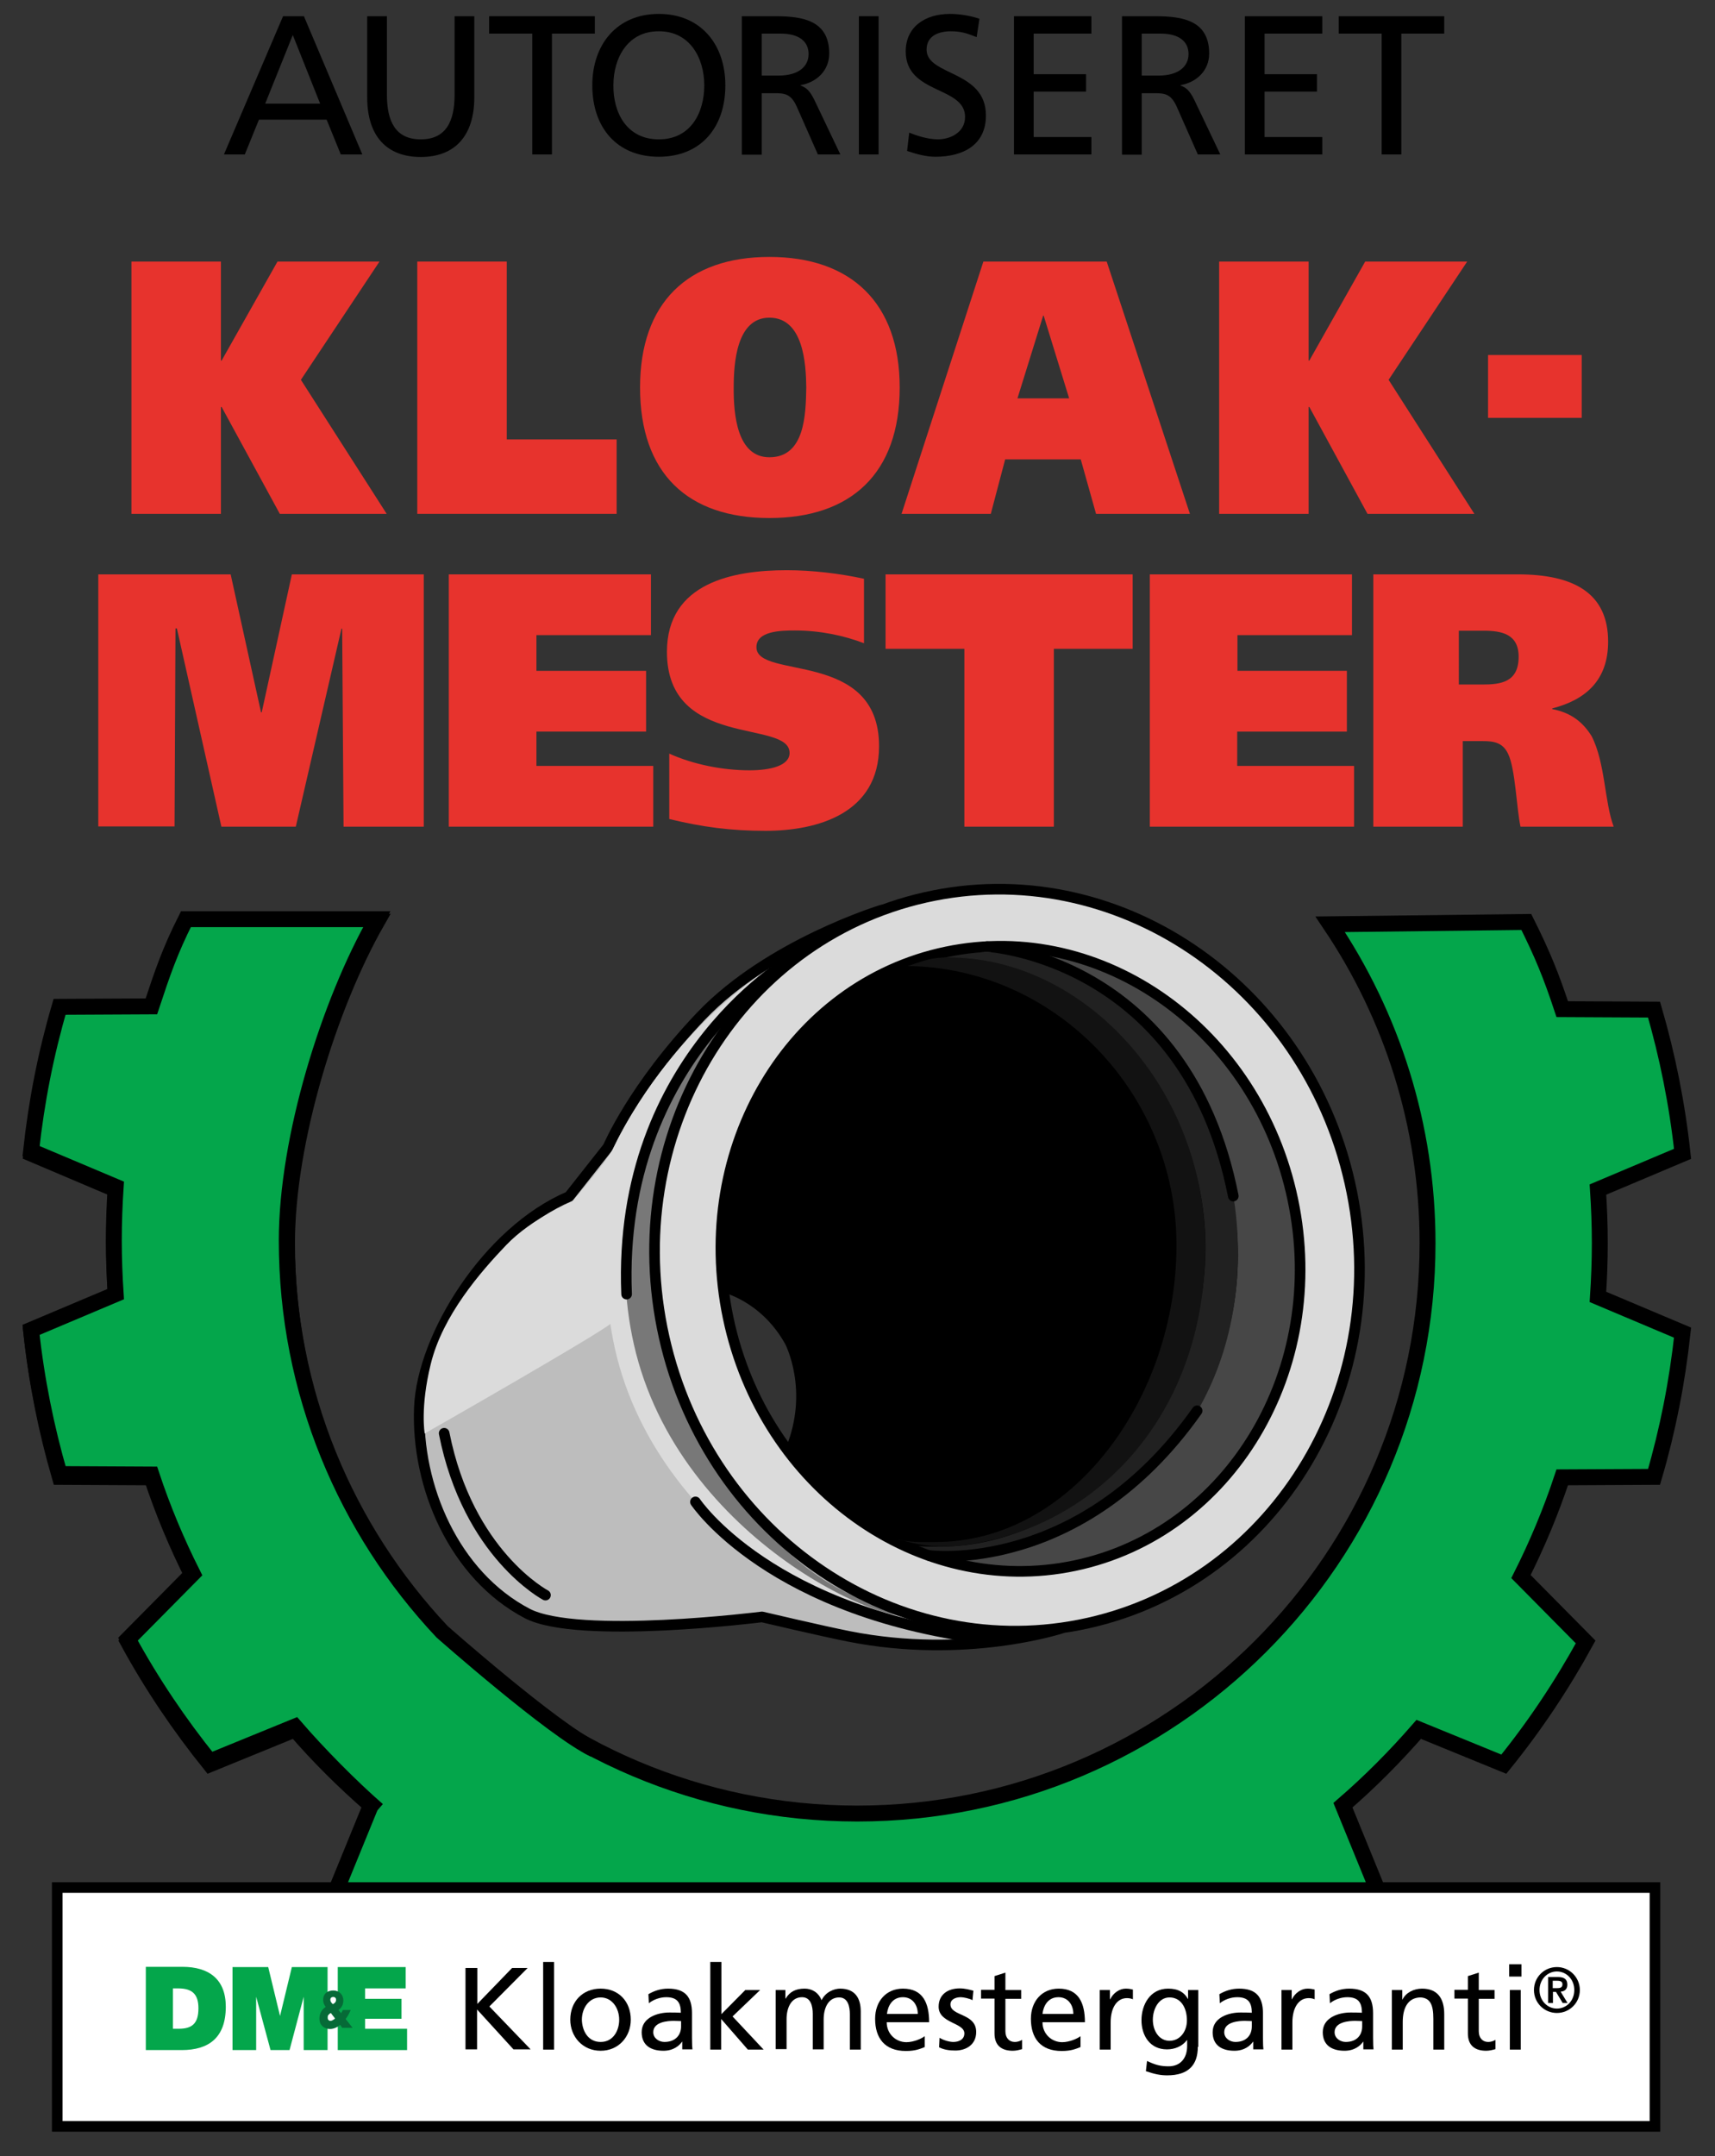
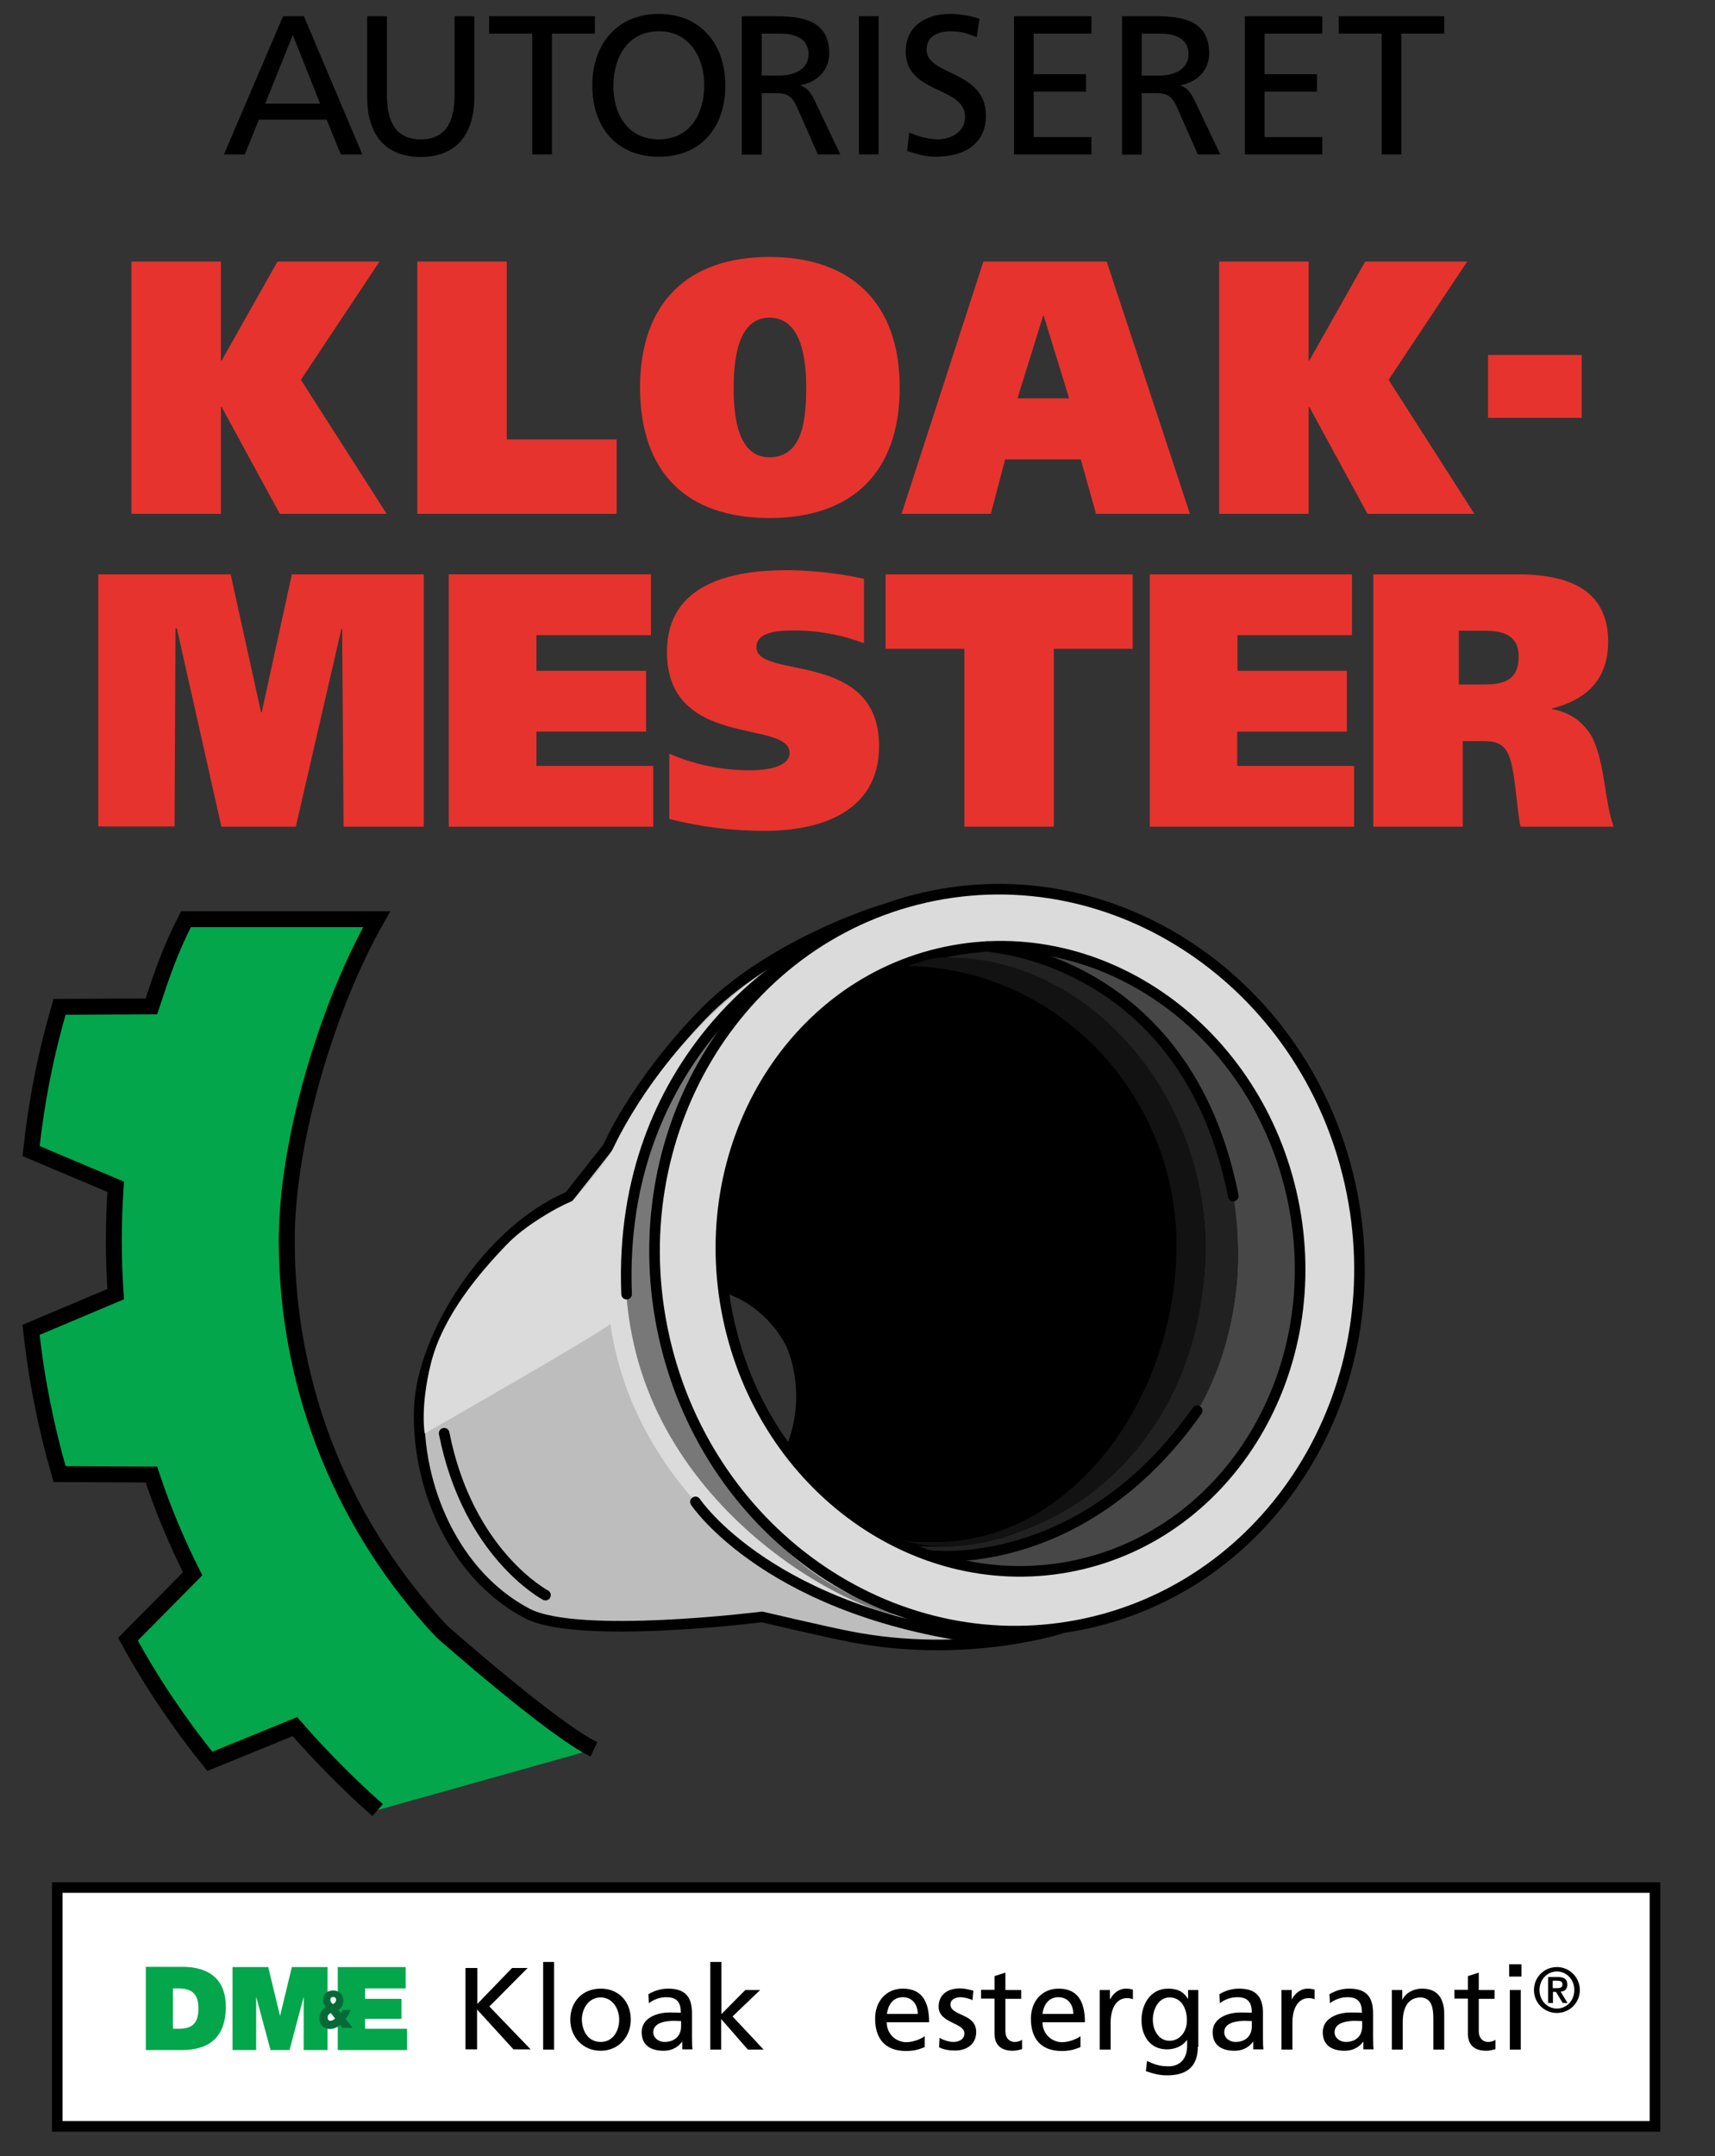
<svg xmlns="http://www.w3.org/2000/svg" version="1.1" id="Layer_1" x="0px" y="0px" viewBox="0 0 739.8 929.8" style="enable-background:new 0 0 739.8 929.8;" xml:space="preserve">
  <rect x="0" y="0" width="739.8" height="929.8" fill="#333333" stroke="none" />
  <style type="text/css">
	.st0{fill-rule:evenodd;clip-rule:evenodd;fill:#04A64B;stroke:#000000;stroke-width:6.866;stroke-miterlimit:22.926;}
	.st1{fill:#E7332D;}
	.st2{fill:none;stroke:#000000;stroke-width:4.577;stroke-miterlimit:22.926;}
	.st3{stroke:#000000;stroke-width:4.577;stroke-miterlimit:22.926;}
	.st4{fill:none;stroke:#000000;stroke-width:4.577;stroke-linecap:round;stroke-linejoin:round;stroke-miterlimit:22.926;}
	.st5{fill:#FFFFFF;stroke:#000000;stroke-width:4.577;stroke-miterlimit:10;}
	.st6{fill:#04A64B;}
	.st7{fill:#066A37;}
	.st8{fill:#BDBDBD;stroke:#000000;stroke-width:4.577;stroke-linecap:round;stroke-linejoin:round;stroke-miterlimit:22.926;}
	.st9{fill:#949494;}
	.st10{fill:#474747;}
	.st11{fill:#DBDBDB;}
	.st12{fill:#212121;}
	.st13{fill:#787878;}
	.st14{fill:none;}
	.st15{fill:#DBDBDB;stroke:#000000;stroke-width:4.577;stroke-miterlimit:22.926;}
	.st16{fill:none;stroke:#000000;stroke-width:4.577;stroke-miterlimit:10;}
	.st17{fill:none;stroke:#000000;stroke-width:4.577;stroke-linecap:round;stroke-linejoin:round;stroke-miterlimit:10;}
	.st18{fill:#121212;}
</style>
-   <path class="st0" d="M573.8,398.6c26.5,39.3,42,86.6,42,137.5c0,135.8-110.2,246-246,246c-135.8,0-246-110.2-246-246  c0-44.2,18.3-102.7,38.8-138.6H80.3c-6.9,13.7-10,22.8-14.9,37.6l-39.6,0.2c-5.9,20.1-10,40.9-12.3,62.2L50,513  c-0.5,7.6-0.8,15.4-0.8,23.2c0,7.8,0.3,15.5,0.8,23.1l-36.5,15.4c2.3,21.4,6.5,42.2,12.3,62.2l39.6,0.2  c4.9,14.8,10.9,29.1,17.8,42.8l-27.9,28.2c10.2,18.7,22.1,36.3,35.3,52.7l36.7-15c10.1,11.7,21.1,22.6,32.7,32.7l-15,36.7  c16.4,13.3,34.1,25.1,52.7,35.3l28.2-27.9c13.7,6.9,28,12.9,42.8,17.8l0.2,39.6c20.1,5.9,40.9,10,62.2,12.3l15.4-36.5  c7.6,0.5,15.4,0.8,23.2,0.8c7.8,0,15.5-0.3,23.1-0.8l15.4,36.5c21.4-2.3,42.2-6.5,62.2-12.3l0.2-39.6c14.8-4.9,29.1-10.8,42.8-17.8  l28.2,27.9c18.7-10.2,36.3-22.1,52.7-35.3l-15-36.7c11.7-10.1,22.6-21.1,32.7-32.7l36.7,15c13.3-16.4,25.1-34.1,35.3-52.7  l-27.9-28.2c6.9-13.7,12.9-28,17.8-42.8l39.6-0.2c5.9-20.1,10-40.9,12.3-62.2l-36.5-15.4c0.5-7.6,0.8-15.4,0.8-23.2  c0-7.8-0.3-15.5-0.8-23.1l36.5-15.4c-2.3-21.4-6.5-42.2-12.3-62.2l-39.6-0.2c-4.9-14.8-8.6-23.8-15.5-37.6L573.8,398.6z" />
  <path class="st1" d="M95.3,155.5h0.3l24.1-42.7h44l-33.9,51l37,57.8h-46.1l-25.1-46.1h-0.3v46.1H56.7V112.8h38.6V155.5z" />
  <path class="st1" d="M180,112.8h38.6v76.7H266v32.1h-86V112.8z" />
  <path class="st1" d="M331.9,223.4c-35.2,0-55.8-19.2-55.8-56.3c0-36.5,20.6-56.3,55.8-56.3c35.2,0,56.2,19.8,56.2,56.3  C388.1,204.3,367,223.4,331.9,223.4z M331.9,197.2c15.3,0,15.7-18.4,15.9-30.1c-0.1-10.1-1.2-30.1-15.9-30.1  c-14.3,0-15.4,19.9-15.4,30.1C316.4,178.9,318,197.2,331.9,197.2z" />
  <path class="st1" d="M424.2,112.8h53.2l35.9,108.8h-40.5l-6.6-23.5h-32.6l-6.2,23.5h-38.5L424.2,112.8z M438.9,171.8h22.3l-11-35.7  H450L438.9,171.8z" />
  <path class="st1" d="M564.5,155.5h0.3l24.1-42.7h44l-33.9,51l37,57.8h-46.1l-25.1-46.1h-0.3v46.1h-38.6V112.8h38.6V155.5z" />
  <path class="st1" d="M641.9,153.1h40.4v27.1h-40.4V153.1z" />
  <path class="st1" d="M42.4,247.7h57.1l13.1,59.5h0.3l13-59.5h56.9v108.8h-34.6l-0.6-85.4h-0.3l-19.7,85.4H95.5L76.3,271h-0.6  l-0.4,85.4H42.4V247.7z" />
  <path class="st1" d="M193.6,247.7h87.2v26.2h-49.4v15.4h47.3v26.2h-47.3v14.8h50.4v26.2h-88.2V247.7z" />
  <path class="st1" d="M372.7,277.4c-8.6-3.3-18.9-5.5-29.8-5.5c-6.1,0-16.6,0.2-16.6,7.2c0,14.2,52.9,0.8,52.9,42.7  c0,29.1-26.7,36.5-49,36.5c-14.8,0-27.1-1.6-41.5-5.1V325c10.4,4.7,23.1,7.2,34.6,7.2c9.1,0,17.3-2,17.3-7.5  c0-14.6-52.9-1.4-52.9-43.6c0-29.9,28.8-35.2,51.7-35.2c10.8,0,22.8,1.4,33.3,3.7V277.4z" />
  <path class="st1" d="M488.6,279.8h-34v76.7H416v-76.7h-34v-32.1h106.6V279.8z" />
  <path class="st1" d="M496,247.7h87.2v26.2h-49.4v15.4H581v26.2h-47.3v14.8h50.4v26.2H496V247.7z" />
  <path class="st1" d="M592.4,247.7h62.4c24.1,0,38.9,8.1,38.9,29c0,16.7-9.7,25.1-24.1,28.8v0.3c8.4,1.6,13.4,5.9,17,11.7  c5.9,11.5,5.5,28.4,9.5,39h-40.2c-1.7-7.8-2.2-24.8-5.3-31.3c-2.3-5-6.2-5.6-11-5.6H631v36.9h-38.6V247.7z M629.3,295.2h10.1  c7.9,0,15.7-0.9,15.7-12c0-9.8-7.4-11.2-15.1-11.2h-10.7V295.2z" />
  <g>
    <path d="M122.1,7h9l25.2,59.6H147l-6.1-15h-29.2l-6.1,15h-9L122.1,7z M126.3,15.1l-11.9,29.6h23.7L126.3,15.1z" />
    <path d="M204.6,42c0,16.7-8.5,25.7-23.1,25.7c-14.7,0-23.1-9-23.1-25.7V7h8.5v33.8c0,11.4,3.6,19.3,14.6,19.3   c11,0,14.6-7.9,14.6-19.3V7h8.5V42z" />
    <path d="M229.6,14.5H211V7h45.6v7.5h-18.5v52.1h-8.5V14.5z" />
    <path d="M284.2,6c18.1,0,28.7,13.2,28.7,30.8c0,18.1-10.5,30.8-28.7,30.8s-28.7-12.7-28.7-30.8C255.5,19.2,266.1,6,284.2,6z    M284.2,60.1c13.7,0,19.6-11.4,19.6-23.3c0-12.1-6.5-23.4-19.6-23.3c-13.2-0.1-19.6,11.2-19.6,23.3   C264.5,48.7,270.4,60.1,284.2,60.1z" />
    <path d="M320,7h14.6c11.8,0,23.1,1.9,23.1,16.1c0,7.3-5.4,12.4-12.3,13.6v0.2c2.6,1,3.9,2.3,5.8,6l11.3,23.7h-9.7L343.7,46   c-2.6-5.8-5.5-5.8-10-5.8h-5.1v26.5H320V7z M328.6,32.6h7.3c8.1,0,12.9-3.6,12.9-9.3c0-5.4-4.1-8.8-12-8.8h-8.2V32.6z" />
    <path d="M370.5,7h8.5v59.6h-8.5V7z" />
    <path d="M421.3,16c-4.4-1.7-6.7-2.5-11.2-2.5c-4.8,0-10.4,1.7-10.4,7.9c0,11.4,25.6,8.8,25.6,28.4c0,12.7-9.8,17.8-21.8,17.8   c-4.2,0-8.3-1.2-12.2-2.5l0.9-7.9c2.9,1.2,8,2.9,12.4,2.9c4.9,0,11.7-2.7,11.7-9.7c0-13.3-25.6-9.7-25.6-28.2   C390.7,11.6,399,6,409.8,6c3.9,0,8.6,0.7,12.7,2.1L421.3,16z" />
    <path d="M437.4,7h33.4v7.5h-24.9V32h22.6v7.5h-22.6v19.6h24.9v7.5h-33.4V7z" />
    <path d="M483.9,7h14.6c11.8,0,23.1,1.9,23.1,16.1c0,7.3-5.4,12.4-12.3,13.6v0.2c2.6,1,3.9,2.3,5.8,6l11.3,23.7h-9.7L507.6,46   c-2.6-5.8-5.5-5.8-10-5.8h-5.1v26.5h-8.5V7z M492.5,32.6h7.3c8.1,0,12.9-3.6,12.9-9.3c0-5.4-4.1-8.8-12-8.8h-8.2V32.6z" />
    <path d="M537,7h33.4v7.5h-24.9V32h22.6v7.5h-22.6v19.6h24.9v7.5H537V7z" />
    <path d="M596,14.5h-18.5V7H623v7.5h-18.5v52.1H596V14.5z" />
  </g>
  <path class="st2" d="M427.3,675.8" />
  <path class="st2" d="M113.2,516.4" />
  <path class="st3" d="M450.5,670.2" />
  <path class="st3" d="M450.5,670.2" />
  <path class="st4" d="M166.2,705.8l-12.8-25.5c0,0-44.5-13.8-59.6-67.9" />
  <rect x="24.7" y="814" class="st5" width="689.2" height="103" />
  <path class="st0" d="M256.2,754.4c-17.5-8.3-65.5-50.7-65.5-50.7c-41.5-44.1-67-103.4-67-168.7c0-44.2,18.3-102.7,38.8-138.6H80.2  c-6.9,13.7-10,22.8-14.9,37.6l-39.6,0.2c-5.9,20.1-10,40.9-12.3,62.2l36.5,15.4c-0.5,7.6-0.8,15.4-0.8,23.2c0,7.8,0.3,15.5,0.8,23.1  l-36.5,15.4c2.3,21.4,6.5,42.2,12.3,62.2l39.6,0.2c4.9,14.8,10.9,29.1,17.8,42.8l-27.9,28.2c10.2,18.7,22.1,36.3,35.3,52.7l36.7-15  c10.1,11.7,24.1,25.9,35.7,36" />
  <polygon class="st6" points="175.6,884.1 175.6,874.9 157.5,874.9 157.5,870.6 173.2,870.6 173.2,862 157.5,862 157.5,857.5   175,857.5 175,848.3 145.7,848.3 145.7,884.1 175.6,884.1 " />
  <polygon class="st6" points="110.5,884.1 110.5,861.1 110.5,861.1 116.7,884.1 120.8,884.1 124.9,884.1 131,861.1 131,861.1   131,884.1 141.3,884.1 141.3,848.3 125.9,848.3 120.8,869.4 115.7,848.3 100.3,848.3 100.3,884.1 110.5,884.1 " />
  <path class="st6" d="M78.4,884.1c11.5,0,19-5.2,19-18.7c0-11.8-7.2-17.2-18.7-17.2H62.9v35.9H78.4L78.4,884.1z M74.7,857.5h2.2  c6.3,0,8.7,2.8,8.7,8.6c0,6.8-3,8.8-8.5,8.8h-2.5V857.5L74.7,857.5z" />
  <path class="st7" d="M143.8,861.2c0.4,0,0.9,0.2,1.1,0.7c0.3,1.3-0.4,1.9-1.3,2.4c-0.6-0.5-1.1-1.1-1.1-1.9  C142.5,861.5,143.1,861.2,143.8,861.2L143.8,861.2z M147.6,874.5h4.5l-3-3.8c0.9-1.2,1.6-2.5,2.2-3.9h-3.4c-0.2,0.5-0.5,1-0.8,1.4  l-1.1-1.4c1.3-0.9,2.1-2.2,2.1-4.1c0-2.6-1.9-4.3-4.3-4.3c-2.1,0-4.4,1-4.4,4.1c0,1.3,0.5,2.2,1.1,3c-1.6,1-2.7,2.7-2.7,5  c0,3.1,2.2,4.5,4.6,4.5c1.7,0,3.4-0.9,4.3-1.8L147.6,874.5L147.6,874.5z M144.4,870.3c0.2,0.3,0.1,0.2-0.4,0.6  c-0.4,0.3-1,0.6-1.4,0.6c-0.7,0-1.3-0.5-1.3-1.5c0-0.9,0.7-1.5,1.4-1.9L144.4,870.3L144.4,870.3z" />
  <g>
    <path d="M200.9,848.7h5v15.5l15-15.5h6.7l-16.5,16.6l17.8,18.5h-7.4l-15.7-17.2v17.2h-5V848.7z" />
    <path d="M234.3,846.1h4.7v37.8h-4.7V846.1z" />
    <path d="M259.1,857.6c7.8,0,13,5.6,13,13.4c0,7.4-5.3,13.4-13,13.4c-7.8,0-13.1-6.1-13.1-13.4C246,863.2,251.3,857.6,259.1,857.6z    M259.1,880.6c5.5,0,8-5,8-9.6c0-4.9-3-9.6-8-9.6c-5.1,0-8.1,4.7-8.1,9.6C251.1,875.6,253.5,880.6,259.1,880.6z" />
    <path d="M279.7,860c2.4-1.4,5.2-2.4,8.5-2.4c7.4,0,10.3,3.6,10.3,10.6v10.6c0,2.9,0.1,4.3,0.2,5h-4.4v-3.3h-0.1   c-1.1,1.6-3.6,3.9-8,3.9c-5.5,0-9.4-2.4-9.4-8c0-6.4,7-8.5,11.9-8.5c1.9,0,3.2,0,5,0.1c0-4.4-1.6-6.7-6.3-6.7c-2.7,0-5.5,1-7.5,2.6   L279.7,860z M293.7,871.6c-1,0-2-0.1-3-0.1c-2.6,0-8.9,0.4-8.9,4.9c0,2.7,2.6,4.2,4.8,4.2c4.7,0,7.2-2.9,7.2-6.7V871.6z" />
    <path d="M306.5,846.1h4.7v22.5l10.3-10.4h6.4l-11.9,11.4l13.4,14.3h-6.8l-11.5-13.2v13.2h-4.7V846.1z" />
-     <path d="M334.4,858.2h4.4v3.7h0.1c1.8-3,4.4-4.3,8.2-4.3c3,0,5.9,1.5,7.3,5c1.8-3.7,5.6-5,8-5c6.5,0,8.9,4.2,8.9,9.8v16.5h-4.7   v-15.3c0-3.2-0.8-7.2-4.6-7.2c-4.8,0-6.7,4.7-6.7,9.5v12.9h-4.7v-15.3c0-3.2-0.8-7.2-4.6-7.2c-4.8,0-6.7,4.7-6.7,9.5v12.9h-4.7   V858.2z" />
    <path d="M398.9,882.8c-1.8,0.7-3.9,1.7-8.1,1.7c-9.1,0-13.3-5.5-13.3-13.9c0-7.6,4.8-13,12-13c8.6,0,11.3,6.2,11.3,14.5h-18.3   c0,5.1,4,8.6,8.5,8.6c3.1,0,6.7-1.6,7.9-2.6V882.8z M395.9,868.5c0-3.9-2.3-7.2-6.4-7.2c-4.6,0-6.5,3.8-6.9,7.2H395.9z" />
    <path d="M405.3,878.8c1.9,1.2,4.5,1.8,5.9,1.8c2.2,0,4.8-0.9,4.8-3.7c0-4.7-11.1-4.3-11.1-11.5c0-5.3,4-7.9,9.1-7.9   c2.2,0,4,0.5,5.9,1l-0.4,4.1c-1.1-0.7-3.9-1.3-5-1.3c-2.4,0-4.5,1-4.5,3.1c0,5.2,11.1,3.7,11.1,11.9c0,5.5-4.4,8-9,8   c-2.4,0-4.9-0.3-7-1.4L405.3,878.8z" />
    <path d="M440.5,862h-6.8v14c0,3,1.8,4.6,4,4.6c1.5,0,2.5-0.5,3.2-0.9v4c-1.1,0.3-2.5,0.7-4,0.7c-4.9,0-7.9-2.3-7.9-7.5v-15h-5.8   v-3.8h5.8v-5.9l4.7-1.5v7.5h6.8V862z" />
    <path d="M466.1,882.8c-1.8,0.7-3.9,1.7-8.1,1.7c-9.1,0-13.3-5.5-13.3-13.9c0-7.6,4.8-13,12-13c8.6,0,11.3,6.2,11.3,14.5h-18.3   c0,5.1,4,8.6,8.5,8.6c3.1,0,6.7-1.6,7.9-2.6V882.8z M463,868.5c0-3.9-2.3-7.2-6.4-7.2c-4.6,0-6.5,3.8-6.9,7.2H463z" />
    <path d="M474.4,858.2h4.4v4h0.1c1.3-2.7,4-4.6,6.7-4.6c1.4,0,2.1,0.2,3.1,0.4v4.2c-0.9-0.4-1.8-0.5-2.6-0.5c-4.2,0-7,4-7,10.5v11.7   h-4.7V858.2z" />
    <path d="M516.7,882.7c0,7.8-4,12.3-13.2,12.3c-2.7,0-5.1-0.4-9.2-1.8l0.5-4.4c3.6,1.7,5.8,2.3,9.3,2.3c5,0,8-3.4,8-8.8v-2.5h-0.1   c-2,2.7-5.3,4-8.6,4c-7.4,0-11-6-11-12.6c0-6.6,3.7-13.6,11.5-13.6c4.5,0,7,1.7,8.5,4.4h0.1v-3.8h4.4V882.7z M512,871.3   c0-5.3-2.5-9.9-7.5-9.9c-4.8,0-7.2,5.2-7.2,9.6c0,4.8,2.7,9.1,7.2,9.1S512,876.1,512,871.3z" />
    <path d="M526,860c2.4-1.4,5.2-2.4,8.5-2.4c7.4,0,10.3,3.6,10.3,10.6v10.6c0,2.9,0.1,4.3,0.2,5h-4.4v-3.3h-0.1   c-1.1,1.6-3.6,3.9-8,3.9c-5.5,0-9.4-2.4-9.4-8c0-6.4,7-8.5,11.9-8.5c1.9,0,3.2,0,5,0.1c0-4.4-1.6-6.7-6.3-6.7c-2.7,0-5.5,1-7.5,2.6   L526,860z M540,871.6c-1,0-2-0.1-3-0.1c-2.6,0-8.9,0.4-8.9,4.9c0,2.7,2.6,4.2,4.8,4.2c4.7,0,7.1-2.9,7.1-6.7V871.6z" />
    <path d="M552.8,858.2h4.4v4h0.1c1.3-2.7,4-4.6,6.7-4.6c1.4,0,2.1,0.2,3.1,0.4v4.2c-0.9-0.4-1.8-0.5-2.6-0.5c-4.2,0-7,4-7,10.5v11.7   h-4.7V858.2z" />
    <path d="M573.5,860c2.4-1.4,5.2-2.4,8.5-2.4c7.4,0,10.3,3.6,10.3,10.6v10.6c0,2.9,0.1,4.3,0.2,5h-4.4v-3.3H588   c-1.1,1.6-3.6,3.9-8,3.9c-5.5,0-9.4-2.4-9.4-8c0-6.4,7-8.5,11.9-8.5c1.9,0,3.2,0,5,0.1c0-4.4-1.6-6.7-6.3-6.7c-2.7,0-5.5,1-7.5,2.6   L573.5,860z M587.6,871.6c-1,0-2-0.1-3-0.1c-2.6,0-8.9,0.4-8.9,4.9c0,2.7,2.6,4.2,4.8,4.2c4.7,0,7.1-2.9,7.1-6.7V871.6z" />
    <path d="M600.3,858.2h4.6v4.1h0.1c1.4-2.9,4.8-4.7,8.4-4.7c6.6,0,9.6,4.1,9.6,11v15.3h-4.7v-13.3c0-6-1.3-8.9-5.4-9.2   c-5.4,0-7.8,4.3-7.8,10.6v11.9h-4.7V858.2z" />
    <path d="M644.7,862h-6.8v14c0,3,1.8,4.6,4,4.6c1.5,0,2.5-0.5,3.2-0.9v4c-1.1,0.3-2.5,0.7-4,0.7c-4.9,0-7.9-2.3-7.9-7.5v-15h-5.8   v-3.8h5.8v-5.9l4.7-1.5v7.5h6.8V862z" />
    <path d="M656.3,852.4H651v-5.3h5.3V852.4z M651.3,858.2h4.7v25.7h-4.7V858.2z" />
    <path d="M661.7,858.2c0-5.5,4.4-9.9,9.9-9.9s9.9,4.5,9.9,9.9c0,5.5-4.4,9.9-9.9,9.9S661.7,863.7,661.7,858.2z M679.1,858.2   c0-4.6-3.4-8-7.5-8s-7.5,3.4-7.5,8c0,4.6,3.4,8,7.5,8S679.1,862.9,679.1,858.2z M667.8,852.6h4.2c2.7,0,4.1,0.9,4.1,3.3   c0,1.9-1.1,2.9-2.9,3l3,4.9h-2.1l-2.9-4.8h-1.3v4.8h-2.1V852.6z M669.9,857.4h1.8c1.2,0,2.3-0.2,2.3-1.7c0-1.3-1.2-1.5-2.3-1.5   h-1.9V857.4z" />
  </g>
  <g>
    <path class="st8" d="M324.3,639.8l-30.1-124l86.1-123.3c0,0-48.2,14.6-77.9,45.7c-29.2,30.6-40.1,56.5-40.1,56.5L245.5,516   c-35.2,15-63.3,60.3-64.6,90.9c-1.4,34,15,72.4,46.5,88.9c22,11.5,101.3,1.5,101.3,1.5s25.9,6.1,37.5,8.4   c50.5,10,91.6-3.5,91.6-3.5" />
    <path class="st9" d="M299.9,628.8" />
    <path d="M338.7,579.6c0,0,10.5,20,0.3,44.8c0,0,37.9,59.7,114.9,53.8c35.6-2.7,123.9-47.1,103.8-160.3   c-11.5-64.6-82-114.3-129.4-109.4c-25.5,2.7-88.7,11.3-114.7,103.2c-4.5,15.7-2.6,45.4-2.6,45.4S328.1,560.6,338.7,579.6z" />
    <path class="st2" d="M434.4,705.7" />
    <path class="st2" d="M233.4,522.4" />
    <path class="st3" d="M456.6,702.2" />
    <path class="st3" d="M456.6,702.2" />
    <g>
      <path class="st10" d="M433.9,409.3c-8.4,0-16.4,0.4-24.3,2.1c68.7,0,124.4,59.1,124.4,129.9c0,70.9-55.7,128.3-124.4,128.3    c-6.4,0-14.1-2.3-18.8-4c13.5,5.4,31.8,11.1,47.1,11.1c68.7,0,122.2-57.9,122.2-131.3S502.6,409.3,433.9,409.3z" />
      <path class="st10" d="M390.7,668.1" />
    </g>
    <g>
      <path class="st11" d="M363,402.5c-67.9,27.1-114.8,103.3-97.7,179.3c18.9,84,115,130.4,135.4,114c0,0-86.2,0.2-113.4-106.5    C256.1,466.8,363,402.5,363,402.5z" />
    </g>
    <g>
      <path class="st12" d="M423.7,410.6c-7.6,0-13.3,0.7-20.5,2.3c62.3,0,116.8,57.3,116.8,125c0,67.7-52.5,129.1-114.8,129.1    c-5.8,0-10.8,0.1-15.1-1.6c12.2,5.1,22.6,5.2,36.3,3.1c61.7-9.6,107.6-58.2,107.6-128.4S486.1,410.6,423.7,410.6z" />
      <path class="st12" d="M380.3,660" />
    </g>
    <g>
      <path class="st13" d="M370.5,397.7c-67.9,27.3-114.5,104.5-97.1,181.9c19.2,85.5,114.8,126,124.2,116.2c0,0-74.5,0-102.1-108.5    C263.8,462.6,370.5,397.7,370.5,397.7z" />
    </g>
    <g>
      <ellipse transform="matrix(0.979 -0.204 0.204 0.979 -101.814 100.633)" class="st14" cx="435.9" cy="542.8" rx="124.4" ry="135.2" />
      <path class="st15" d="M582.3,510.2c-19.4-86.4-101.4-141.6-183.1-123.2c-81.7,18.4-132.1,103.3-112.7,189.7    c19.4,86.4,101.4,141.6,183.1,123.2C551.2,681.5,601.7,596.6,582.3,510.2z M463.6,675.2c-67.3,14.1-134.2-33.8-149.5-106.9    c-15.3-73.1,26.9-143.8,94.1-157.8s134.2,33.8,149.5,106.9C573,590.5,530.8,661.1,463.6,675.2z" />
    </g>
    <path class="st11" d="M337.6,414.1c0,0-45.5,24.6-73.4,81.7c-2.6,5.3-17.3,22.3-17.3,22.3s-17.4,7.2-28.5,18.8   c-11.1,11.6-27.5,30.4-32.6,51.4c-4.6,18.7-2.6,29.9-2.6,29.9s75.1-42.8,80.4-47.5C268.9,565.9,241,492.4,337.6,414.1z" />
    <path class="st16" d="M427.8,703" />
    <path class="st16" d="M355.7,748.7" />
    <path class="st17" d="M343.5,412.3c0,0-77.4,42.7-73.2,145.8" />
    <path class="st4" d="M425.7,408.2c0,0,86,4.6,106.3,107.6" />
    <path class="st4" d="M400.7,670.8c0,0,65.4,8.9,115.7-62.4" />
    <path class="st4" d="M235.3,687.9c0,0-33.4-17.6-43.7-69.8" />
    <g>
      <path class="st18" d="M409.1,412.9c-7.2,0-9.4,1-17.5,3.7c63.4,0.8,115.9,54.6,115.9,120.4c0,65.8-45.1,128-103.9,128    c-5.5,0-12.6,0.3-16.6-1.4c10.3,3.2,19.1,4.3,32,2.3c58.1-9.3,100.9-59.7,100.9-128S467.9,412.9,409.1,412.9z" />
      <path class="st18" d="M372.6,656.4" />
    </g>
    <path class="st4" d="M300,647.7c0,0,32.3,48.7,129.3,59.6" />
  </g>
</svg>